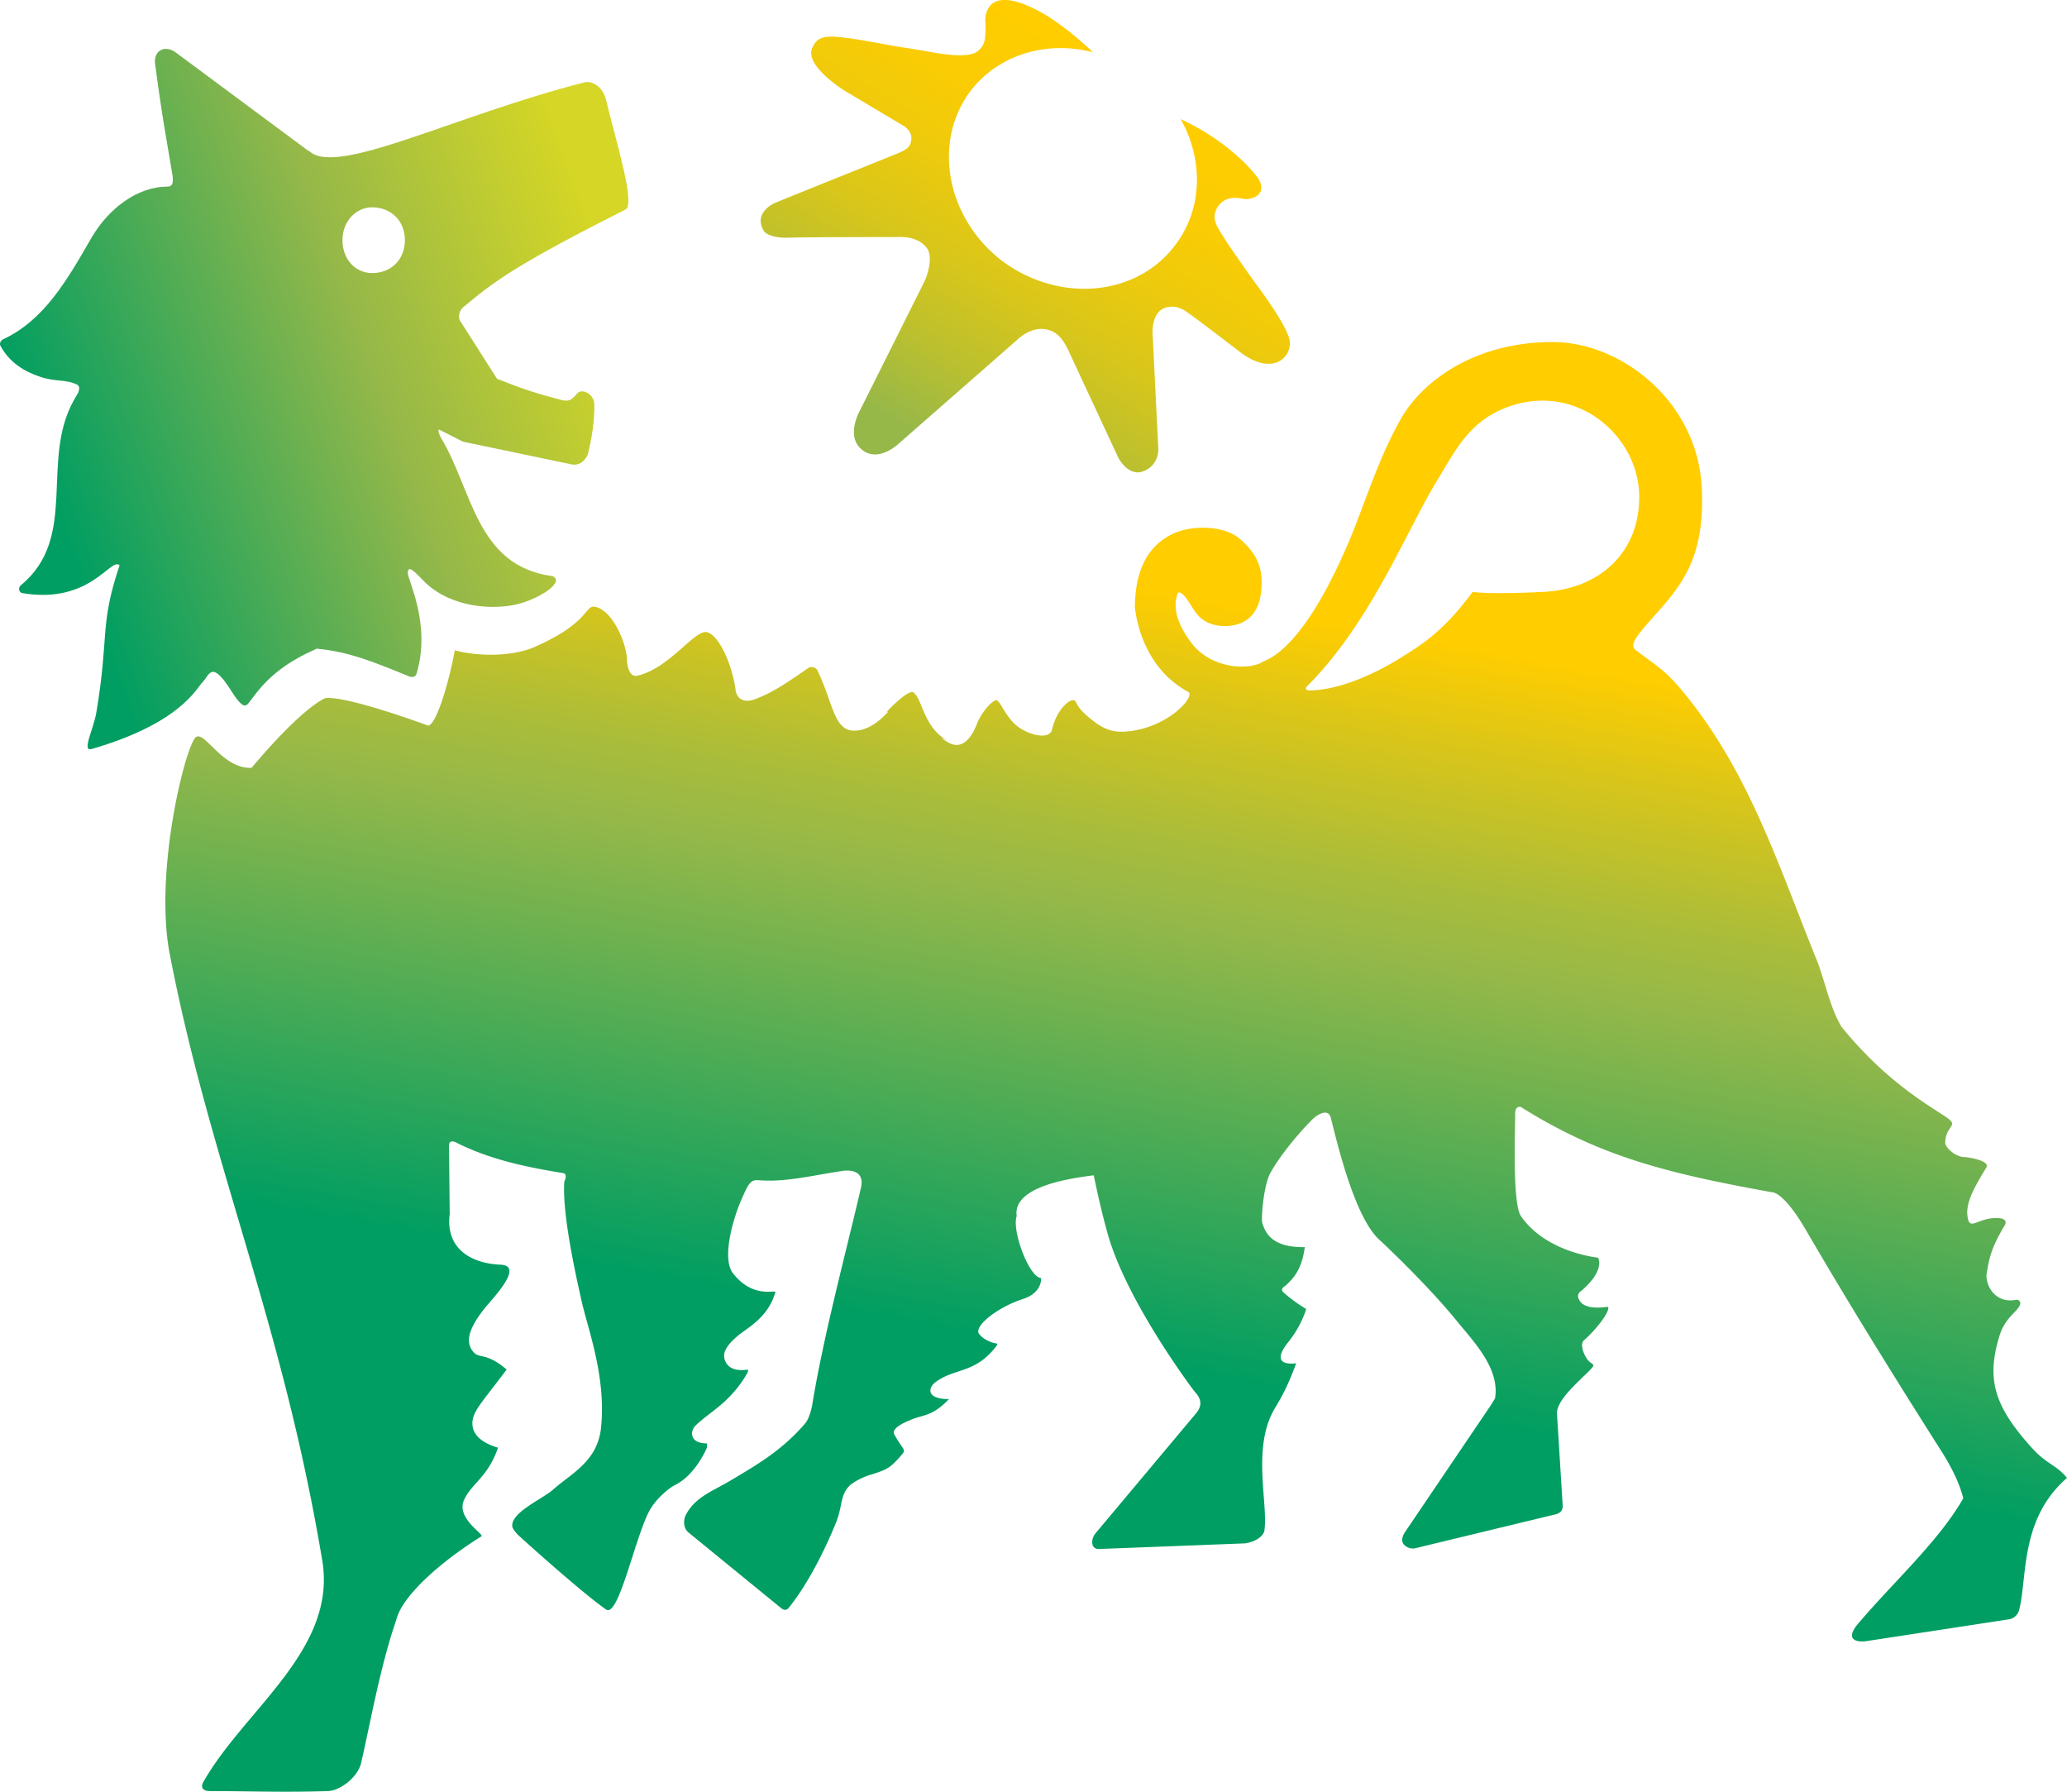
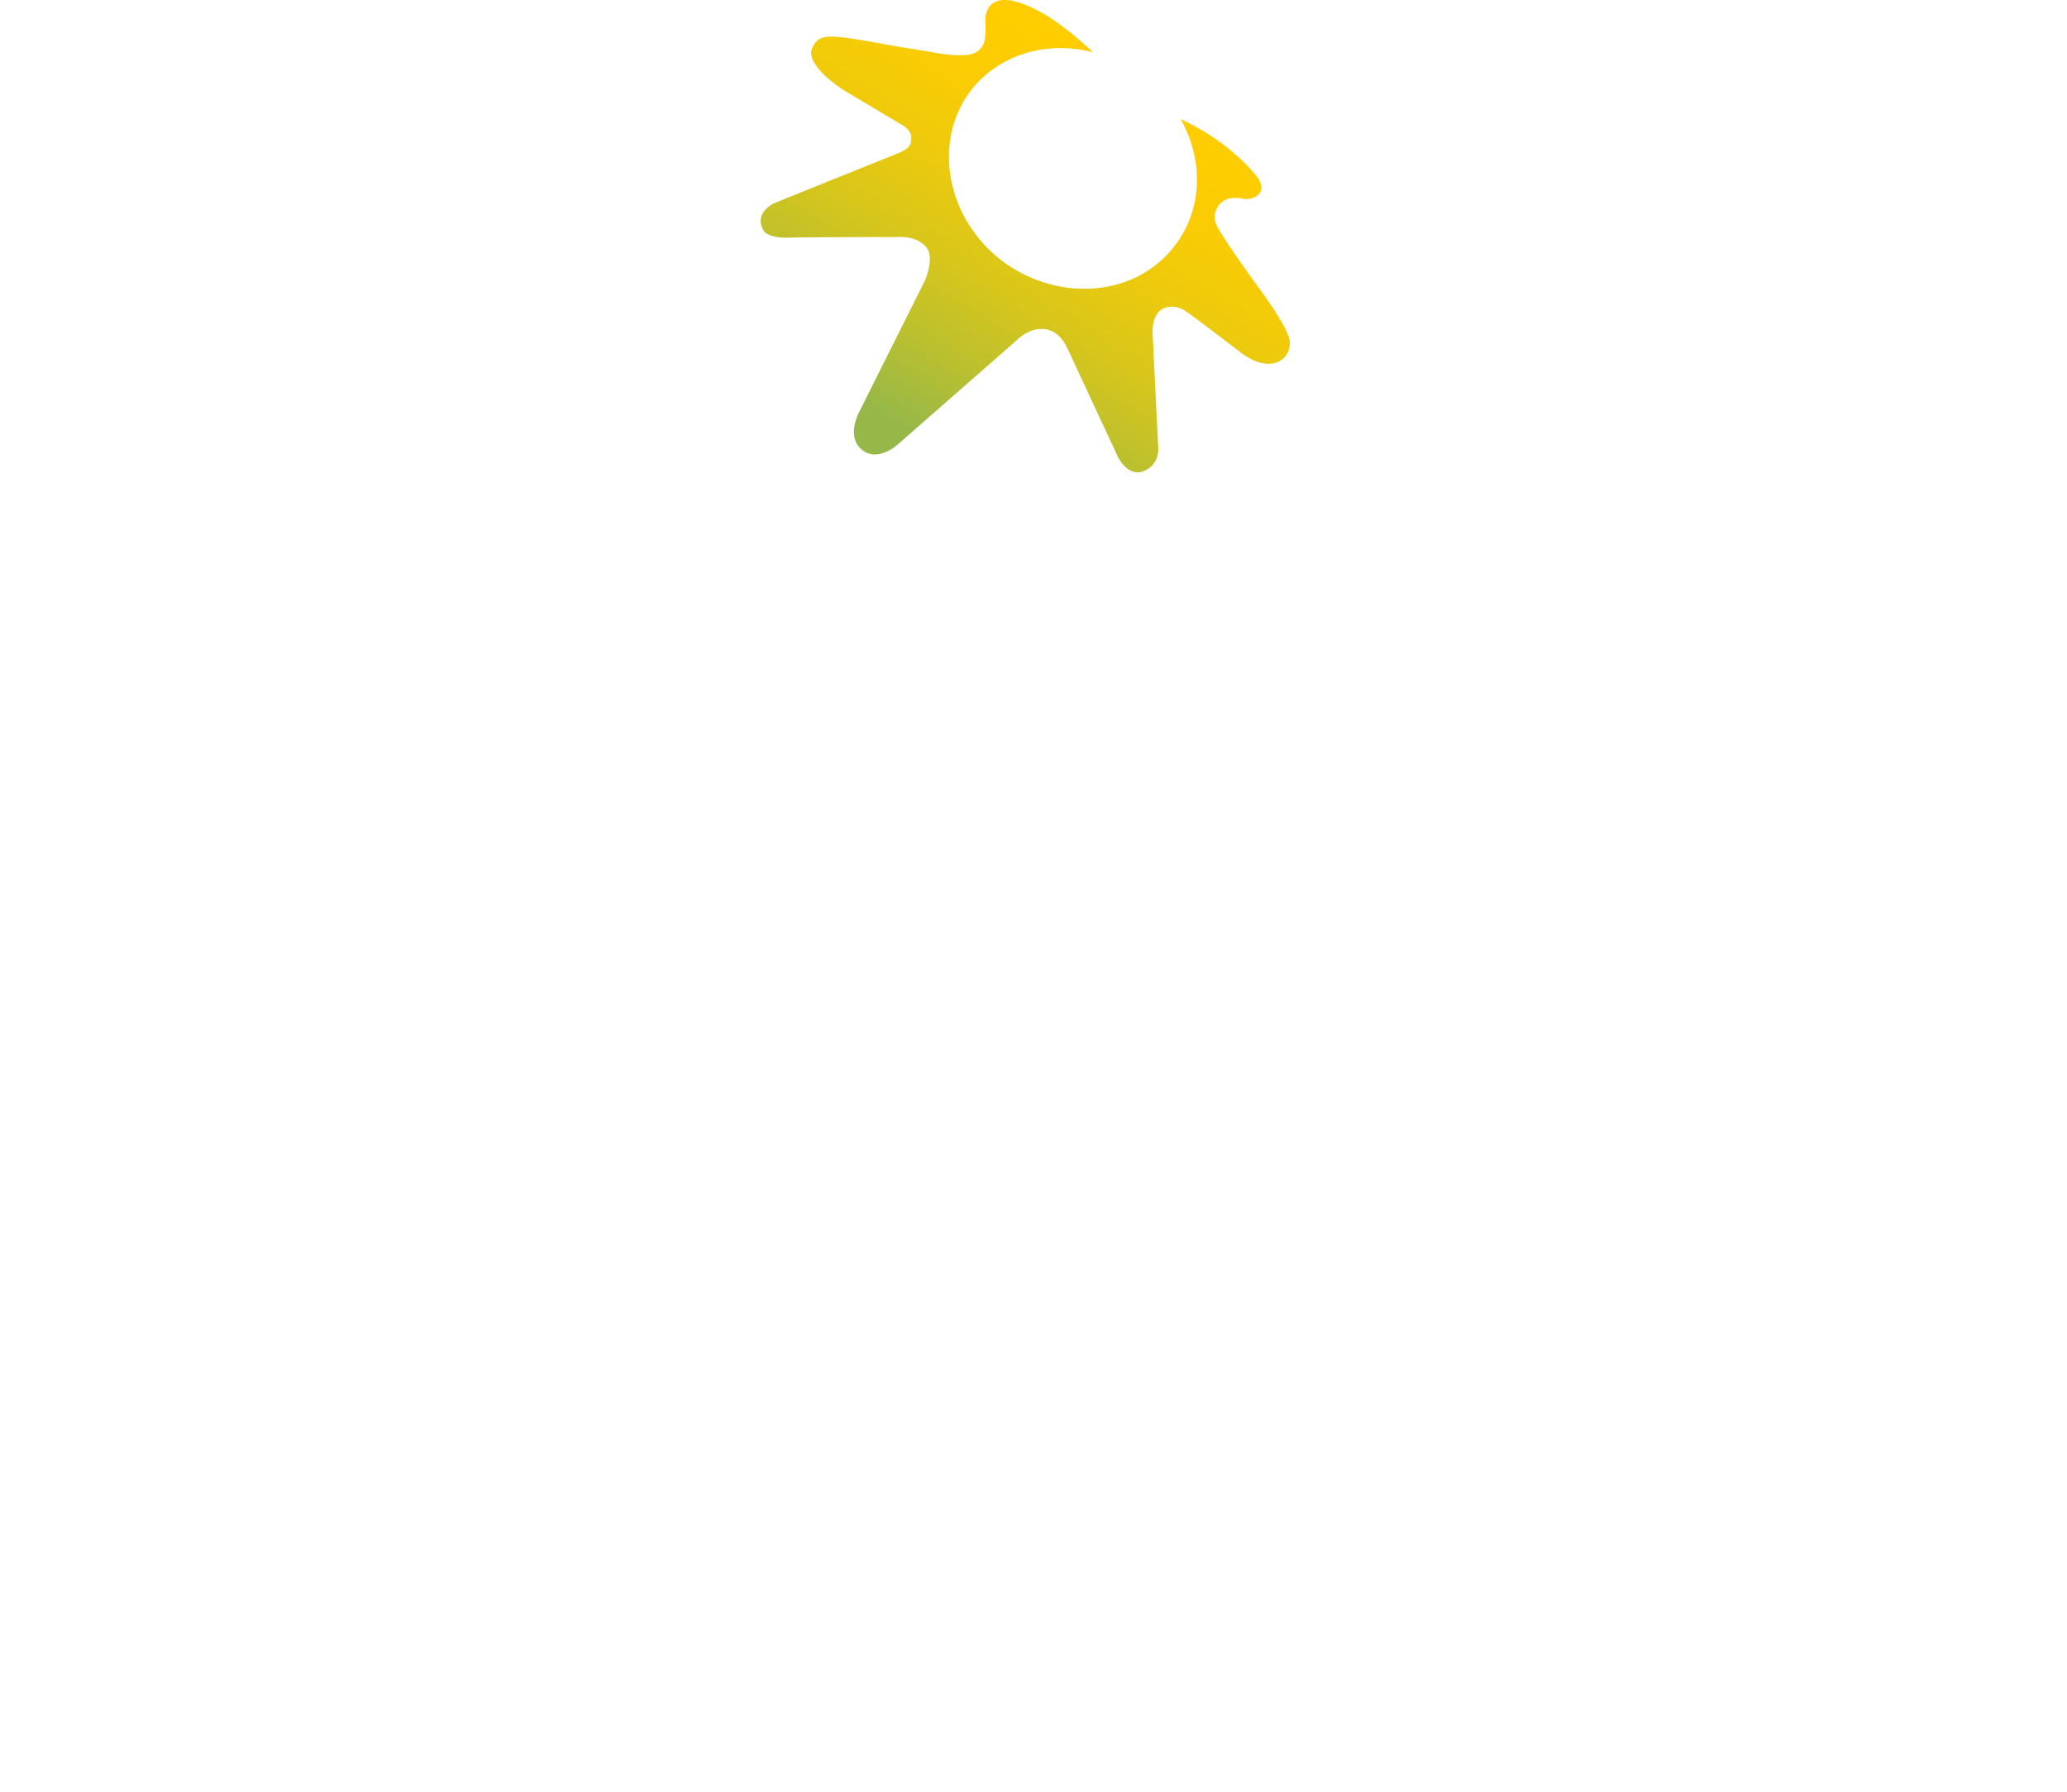
<svg xmlns="http://www.w3.org/2000/svg" width="60" height="52" viewBox="0 0 60 52">
  <defs>
    <linearGradient x1="42.826%" y1="84.358%" x2="58.33%" y2="18.896%" id="y6giqqprsa">
      <stop stop-color="#009E62" offset="0%" />
      <stop stop-color="#009E62" offset="23.46%" />
      <stop stop-color="#95B849" offset="67.87%" />
      <stop stop-color="#A7BC3C" offset="74.95%" />
      <stop stop-color="#D7C51B" offset="89.16%" />
      <stop stop-color="#FFCD00" offset="99.87%" />
    </linearGradient>
    <linearGradient x1="6.726%" y1="60.694%" x2="93.677%" y2="25.983%" id="phrft99cab">
      <stop stop-color="#009E62" offset="0%" />
      <stop stop-color="#95B849" offset="57.62%" />
      <stop stop-color="#D5D625" offset="99.54%" />
    </linearGradient>
    <linearGradient x1="25.193%" y1="89.3%" x2="69.881%" y2="20.954%" id="y9m0chl0nc">
      <stop stop-color="#95B849" offset="0%" />
      <stop stop-color="#97B848" offset=".917%" />
      <stop stop-color="#BCC02E" offset="21.23%" />
      <stop stop-color="#D9C61A" offset="41.52%" />
      <stop stop-color="#EECA0C" offset="61.54%" />
      <stop stop-color="#FBCC03" offset="81.19%" />
      <stop stop-color="#FFCD00" offset="100%" />
    </linearGradient>
  </defs>
  <g fill-rule="nonzero" fill="none">
-     <path d="M16.359 34.049c-.983-.163-2.07-.368-3.095-.878 0 0-.23-.143-.23.081l.02 1.982c-.125.98.586 1.43 1.465 1.47.669.02-.084.838-.419 1.226-.48.592-.606 1-.376 1.286.188.245.356 0 .983.531-.523.695-.816 1.042-.9 1.226 0 0-.46.715.649 1.042-.293.857-.753 1.02-.983 1.511-.25.531.586 1 .502 1.062-1.338.837-2.321 1.797-2.467 2.41-.46 1.328-.732 2.88-1.025 4.167-.105.429-.627.817-.983.817-1.296.04-2.28 0-3.388 0-.376 0-.209-.266-.209-.266 1.192-2.103 3.89-3.84 3.45-6.433-1.17-7.006-3.261-11.52-4.432-17.627-.44-2.349.439-5.923.752-6.25.251-.245.774.92 1.631.878 0 0 1.339-1.634 2.133-2.022.628-.081 2.99.797 2.99.797.272-.041.649-1.47.774-2.186.586.164 1.59.205 2.28-.081 1.568-.674 1.505-1.205 1.756-1.185.481.04.92.94.962 1.511 0 0 0 .572.314.49.92-.224 1.61-1.286 1.986-1.266.377.062.774 1.001.858 1.716 0 0 .062.429.585.225.46-.184.732-.348 1.527-.9.083-.06.25 0 .271.103.419.858.46 1.654.983 1.716.44.04.816-.286 1.025-.51.146-.164.606-.593.774-.552.167.06.292 1.062 1.045 1.43.335.163.607-.082.795-.573.125-.326.46-.694.564-.674.126.02.293.593.732.838.377.225.816.265.878.02.126-.592.586-1 .69-.817.126.266.314.409.607.633.335.225.585.266.941.225 1.15-.122 1.945-1.021 1.715-1.144-1.067-.572-1.464-1.695-1.548-2.471.021-.47.042-1.654 1.171-2.145.544-.224 1.422-.204 1.861.164.398.347.649.694.649 1.266 0 .47-.105.94-.544 1.164-.314.164-.857.164-1.171-.081-.293-.205-.397-.634-.648-.777h-.063c-.23.552.146 1.165.46 1.553.648.715 1.694.674 2.007.45 1.213-.47 2.238-2.901 2.489-3.473.48-1.144.857-2.43 1.526-3.595.586-1.021 2.07-2.206 4.392-2.206 1.986 0 4.203 1.716 4.328 4.228.105 2.124-.648 2.9-1.485 3.84-.522.592-.606.756-.397.899.627.47.795.551 1.255 1.082 1.965 2.329 2.823 5.066 3.931 7.803.272.653.397 1.43.753 2.022 1.526 1.879 2.97 2.491 3.178 2.736.126.164-.167.205-.167.634 0 .122.272.388.523.408.125 0 .794.102.669.307-.376.612-.606 1.041-.544 1.43.063.449.314-.021.941.04.147.02.21.102.126.225-.356.592-.44.919-.502 1.327-.084.286.167.94.836.817.063-.02.147.041.126.123-.042.204-.44.368-.607.94-.376 1.245-.146 2.022.941 3.227.44.49.711.49 1.025.878-1.36 1.184-1.15 2.839-1.38 3.799-.063.286-.314.306-.314.306l-4.14.633c-.335.041-.607-.081-.21-.53 1.004-1.185 2.322-2.37 3.033-3.616-.105-.429-.335-.899-.648-1.389-1.36-2.144-2.593-4.126-3.869-6.311-.71-1.246-1.045-1.185-1.045-1.185-3.053-.551-4.998-1.041-7.277-2.471-.168-.04-.168.163-.168.163 0 .572-.083 2.635.168 3.003.731 1.062 2.237 1.205 2.237 1.205s.23.347-.481.96c0 0-.146.082-.084.225.105.285.502.285.816.245.167-.041-.105.47-.67.98-.125.123.043.551.23.654.064.04.064.081.022.122-.189.245-1.025.878-1.025 1.328l.167 2.696s0 .082-.041.143c-.063.081-.189.102-.189.102l-4.056.98a.35.35 0 0 1-.335-.122c-.105-.143.042-.347.042-.347l2.488-3.677.126-.204c.146-.858-.607-1.634-1.109-2.247-.878-1.082-2.216-2.328-2.216-2.328-.753-.633-1.276-2.921-1.443-3.575-.063-.245-.335-.143-.544.062-.543.551-1.003 1.164-1.213 1.552-.188.347-.271 1.287-.23 1.45.084.266.272.715 1.234.695-.083.571-.25.837-.564 1.123 0 0-.168.082-.063.184.314.286.669.49.669.49a3.034 3.034 0 0 1-.523.96c-.606.756.23.613.23.613-.188.51-.334.837-.606 1.286-.69 1.124-.21 2.737-.314 3.554-.02.184-.272.347-.564.388l-4.245.164c-.251 0-.23-.307-.084-.47l2.928-3.493c.23-.306.02-.51-.084-.633 0 0-1.861-2.45-2.468-4.432-.23-.776-.439-1.818-.439-1.818-.627.082-2.363.307-2.237 1.185-.147.408.355 1.777.71 1.797 0 0-.041.061 0 0 0 0 .043.43-.543.613-.69.225-1.36.735-1.275.98.104.184.418.307.543.307v.04c-.627.858-1.254.654-1.819 1.103-.188.164-.23.47.418.47-.502.531-.794.45-1.129.613 0 0-.565.204-.46.408.293.532.376.409.167.654-.292.327-.376.368-.815.51-.377.103-.628.307-.628.307-.313.306-.209.592-.418 1.103-.313.776-.815 1.777-1.359 2.451 0 0-.084.143-.23.02l-2.677-2.185c-.23-.184-.104-.49-.104-.49.272-.552.794-.715 1.338-1.042.753-.45 1.464-.858 2.133-1.634.146-.163.21-.53.21-.53.334-2.043.961-4.351 1.421-6.333.126-.612-.565-.47-.565-.47-.94.144-1.651.327-2.404.266-.23-.02-.293.082-.481.51-.251.552-.607 1.737-.272 2.186.585.756 1.255.47 1.234.552-.21.755-.858 1.062-1.088 1.266-.292.245-.376.409-.397.531-.02.123.042.552.69.45v.06s-.25.532-.857 1.022c-.251.204-.565.429-.69.572-.126.143-.147.49.355.49v.123s-.314.776-.92 1.082c-.21.102-.606.45-.774.797-.418.837-.878 3.063-1.233 2.818-.732-.51-2.489-2.103-2.489-2.103-.188-.164-.23-.286-.23-.286-.083-.409.837-.797 1.171-1.083.523-.47 1.297-.817 1.401-1.797.147-1.43-.334-2.737-.543-3.595-.21-.92-.586-2.635-.523-3.554.104-.225-.021-.245-.021-.245zm21.6-14.154c-.062.06-.083.122.022.143.857 0 1.882-.45 2.697-.96.732-.45 1.276-.838 2.07-1.9 0 0 .44.082 2.05 0 1.63-.082 2.718-1.123 2.78-2.594.105-1.777-1.61-3.37-3.533-2.86-1.36.368-1.777 1.328-2.321 2.207-.878 1.43-1.882 4.023-3.68 5.882l-.084.082m-12.212.755c.146-.163.648-.653.774-.551.271.224.292 1.062 1.045 1.43" fill="url(#y6giqqprsa)" />
-     <path d="M13.543 8.837c.864-.726 1.623-1.244 4.615-2.758.295-.145-.274-1.97-.57-3.193-.105-.415-.442-.54-.61-.498-3.835.975-7.227 2.758-8.007 1.99-.02-.02 0 0-.02 0l-3.856-2.86c-.316-.229-.654-.042-.59.352.19 1.472.358 2.343.505 3.234.021.208 0 .311-.147.311-.864 0-1.707.623-2.212 1.493C1.934 8.153 1.28 9.293.08 9.853c-.064.041-.106.124-.064.187.253.476.695.746 1.138.891.484.166.716.062 1.074.228.063.021.085.104.063.166-.02.104-.084.166-.147.29-.99 1.763.147 3.982-1.538 5.371-.084.062-.063.207.042.228 1.98.332 2.57-1.057 2.823-.808-.59 1.762-.295 2.01-.674 4.271-.084.498-.442 1.161-.126 1.058 2.57-.747 3.034-1.763 3.202-1.929.21-.207.253-.684.843.249.126.207.316.456.4.415.063.02.169-.166.211-.208.506-.705 1.117-1.099 1.812-1.41.042-.02.063-.041.105-.02.885.083 1.644.394 2.655.808.084.021.169 0 .19-.083.442-1.451-.274-2.758-.253-2.944.02-.187.126-.104.484.27.78.767 2.023.829 2.74.642.379-.103.905-.352 1.053-.601.063-.083 0-.207-.106-.207-2.19-.311-2.296-2.51-3.202-4.002-.042-.083-.105-.208-.063-.25l.695.353c.021 0 3.055.643 3.181.664.317.041.443-.29.443-.29.021-.084.21-.81.19-1.452 0-.29-.338-.477-.485-.332-.063.062-.105.125-.169.166-.084.062-.168.062-.273.042-.78-.208-1.054-.29-1.897-.623l-1.095-1.72c-.042-.291.147-.374.21-.436zm-2.739-.912c-.484 0-.863-.394-.863-.954 0-.56.4-.954.863-.954.548 0 .949.394.949.954 0 .56-.4.954-.949.954z" fill="url(#phrft99cab)" />
    <path d="m26.057 12.902 3.46-3.031s.438-.454.939-.289c.333.103.48.433.562.598.084.186 1.439 3.093 1.439 3.093s.229.475.625.434c0 0 .521-.083.542-.66l-.167-3.362s-.041-.536.292-.722c.209-.103.459-.082.688.083C34.687 9.21 36 10.22 36 10.22c.98.743 1.564.103 1.418-.412-.146-.495-.96-1.567-.96-1.567-.02-.021-.854-1.196-.979-1.423-.146-.227-.292-.454-.187-.701a.56.56 0 0 1 .312-.33s.167-.083.459-.021c.292.062.771-.144.438-.619 0 0-.71-.99-2.23-1.69.666 1.175.645 2.618-.168 3.67-1.125 1.485-3.356 1.67-5.002.454-1.626-1.238-2.043-3.444-.938-4.929.813-1.072 2.23-1.485 3.564-1.134-.73-.701-1.355-1.073-1.355-1.073-1.855-1.093-1.771.165-1.771.165s.041.578-.084.722c-.104.145-.208.392-1.334.206a37.796 37.796 0 0 0-1.126-.185c-2.021-.371-2.272-.413-2.48.041-.23.516.938 1.237.938 1.237l1.73 1.031s.23.145.209.372c-.021.185-.063.268-.334.392-.292.123-3.648 1.464-3.669 1.484 0 0-.604.289-.27.805.104.123.354.185.646.185.416-.02 3.21-.02 3.21-.02s.604-.062.875.33c.209.309-.062.928-.062.928l-1.918 3.835s-.375.701.083 1.073c.459.391 1.042-.145 1.042-.145z" fill="url(#y9m0chl0nc)" />
  </g>
</svg>